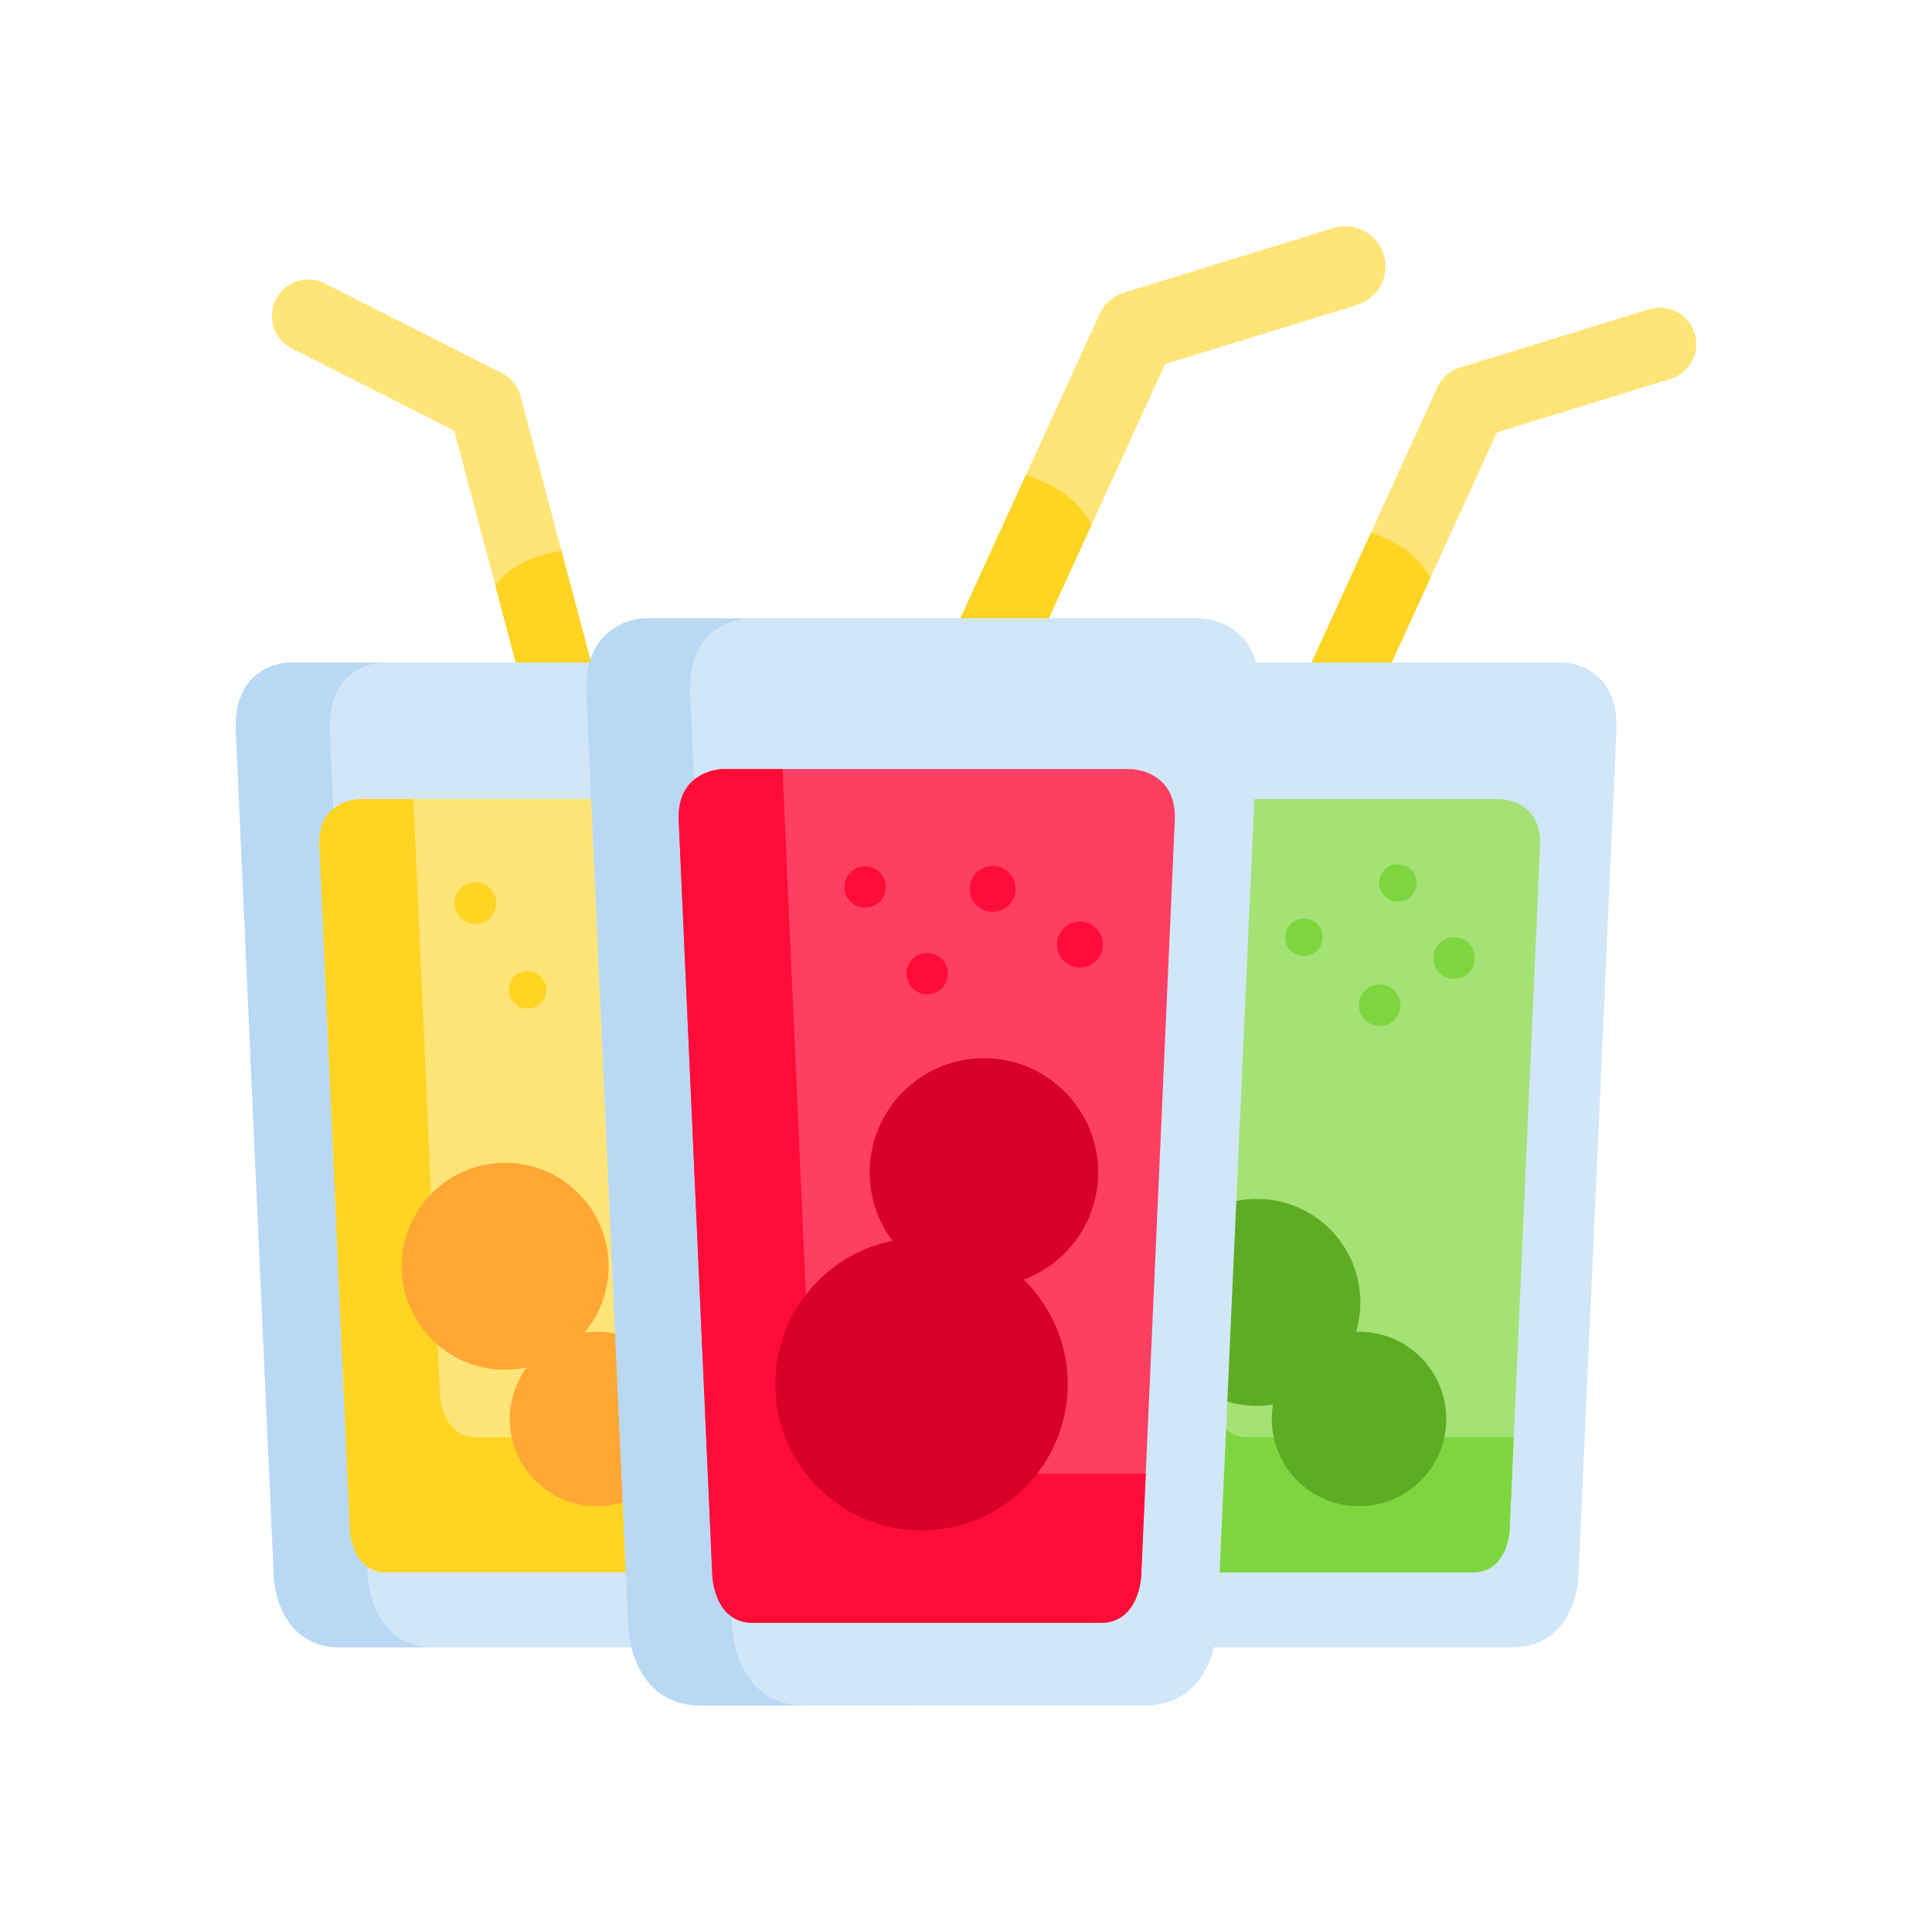
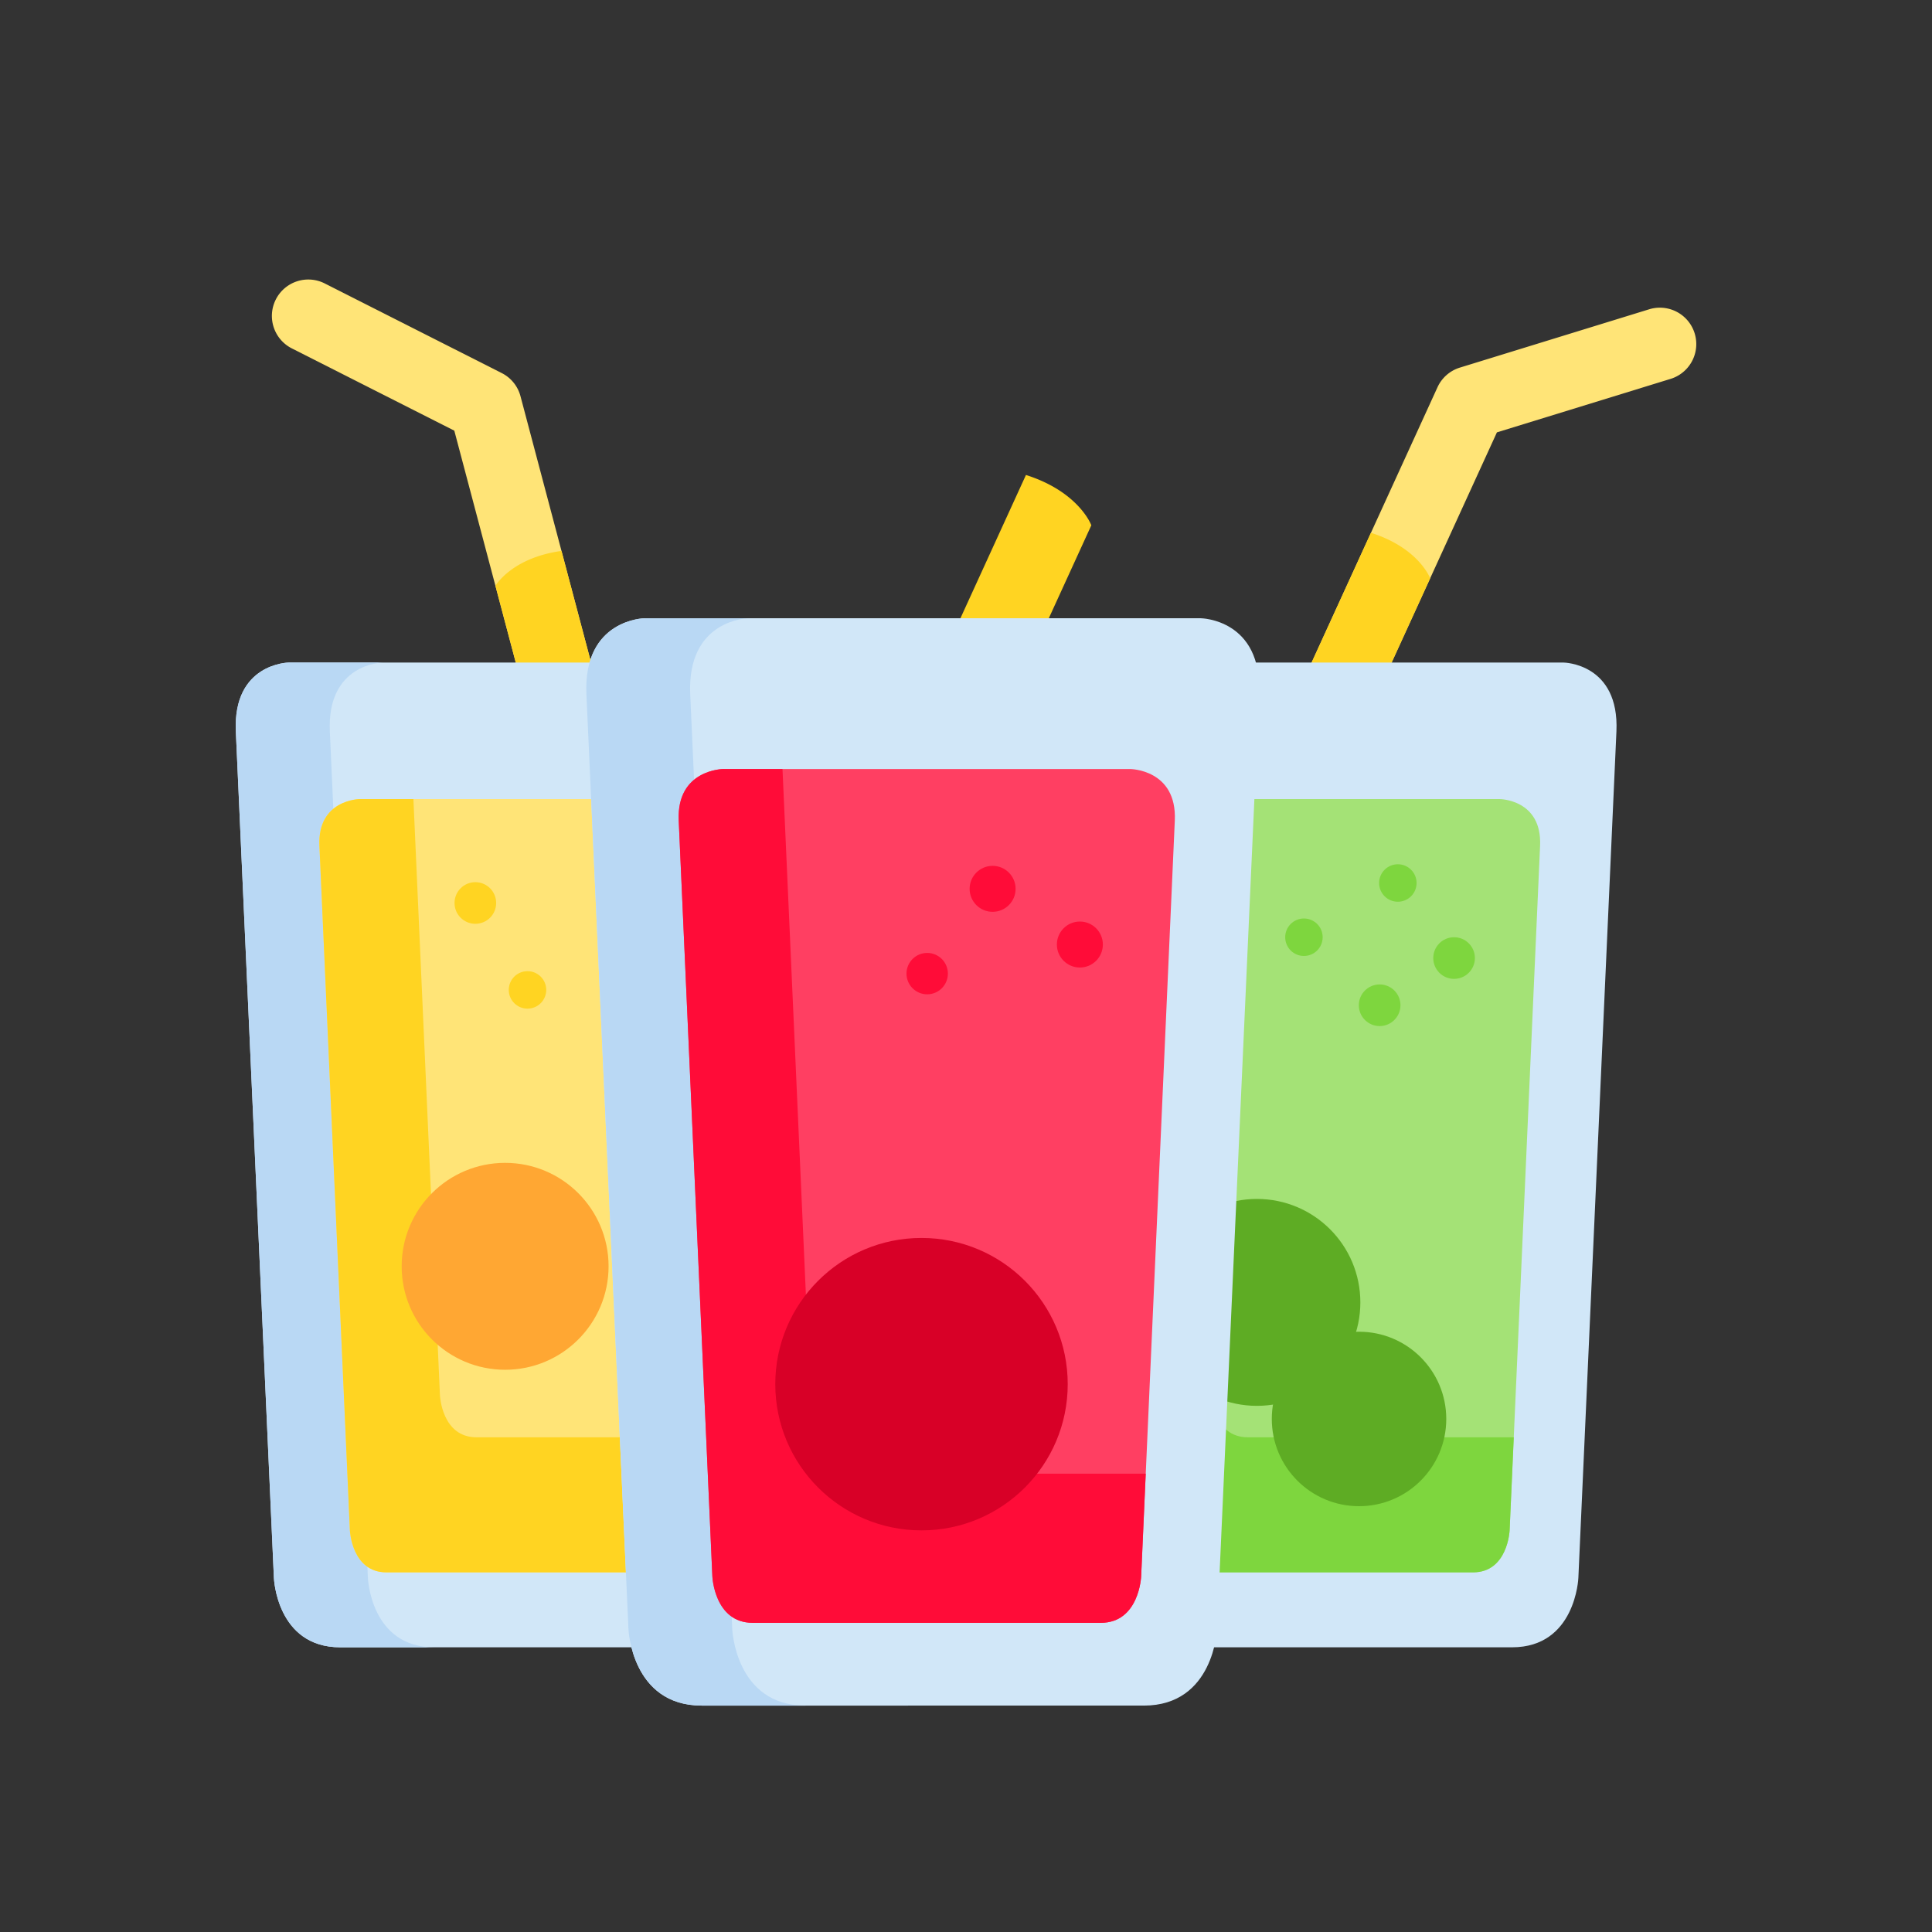
<svg xmlns="http://www.w3.org/2000/svg" width="512" height="512" viewBox="0 0 512 512">
  <rect x="0" y="0" width="512" height="512" fill="#333333" stroke="none" />
  <defs>
    <clipPath id="clip-Lekarna_ikona_58">
      <rect width="512" height="512" />
    </clipPath>
  </defs>
  <g id="Lekarna_ikona_58" data-name="Lekarna_ikona – 58" clip-path="url(#clip-Lekarna_ikona_58)">
-     <rect width="512" height="512" fill="#fff" />
    <g id="nacin-mesto-uporabe-sonda" transform="translate(59.244 59.999)">
      <path id="Path_990" data-name="Path 990" d="M100.176,172.512a9.65,9.65,0,0,0,10.949-11.981L81.653,49.326a9.642,9.642,0,0,0-4.966-6.134L29.86,19.482a9.647,9.647,0,1,0-8.716,17.212L64.112,58.45,92.477,165.473A9.648,9.648,0,0,0,100.176,172.512Z" transform="translate(-2.96 -4.321)" fill="#ffe477" />
      <path id="Path_991" data-name="Path 991" d="M110.627,112.324l18.607,70.21a9.646,9.646,0,1,1-18.648,4.941l-17.466-65.9S97.36,114.165,110.627,112.324Z" transform="translate(-21.069 -26.325)" fill="#ffd422" />
      <path id="Path_992" data-name="Path 992" d="M163.633,193.012l1.07-23.787h0c.812-18.063-13.97-18.256-13.97-18.256H17.226s-14.781.194-13.97,18.256h0L13.342,393.537c0,.066.737,18.4,17.579,18.4H137.039c16.842,0,17.576-18.335,17.579-18.4l7.621-169.49" transform="translate(0 -35.382)" fill="#d1e7f8" />
      <path id="Path_993" data-name="Path 993" d="M38.253,393.537,28.167,169.225c-.812-18.063,13.97-18.256,13.97-18.256H17.226s-14.781.194-13.97,18.256L13.342,393.537c0,.066.737,18.4,17.579,18.4H55.832C38.99,411.938,38.255,393.6,38.253,393.537Z" transform="translate(0 -35.382)" fill="#b9d8f4" />
      <path id="Path_994" data-name="Path 994" d="M40.271,392.038s.478,11.112,9.681,11.112H133.5c9.2,0,9.681-11.112,9.681-11.112L151.257,210.6c.553-12.3-10.7-12.375-10.7-12.375H42.894s-11.251.075-10.7,12.375Z" transform="translate(-6.786 -46.459)" fill="#ffe477" />
      <g id="Group_209" data-name="Group 209" transform="translate(25.391 151.771)">
        <path id="Path_995" data-name="Path 995" d="M73.813,367.357c-9.2,0-9.681-11.112-9.681-11.112L57.1,198.23H42.894s-11.251.075-10.7,12.375l8.074,181.433s.478,11.112,9.681,11.112H133.5c9.2,0,9.681-11.112,9.681-11.112l1.1-24.68H73.813Z" transform="translate(-32.177 -198.23)" fill="#ffd422" />
        <circle id="Ellipse_40" data-name="Ellipse 40" cx="4.965" cy="4.965" r="4.965" transform="translate(50.192 45.6)" fill="#ffd422" />
        <circle id="Ellipse_41" data-name="Ellipse 41" cx="5.516" cy="5.516" r="5.516" transform="translate(35.821 22.015)" fill="#ffd422" />
        <circle id="Ellipse_42" data-name="Ellipse 42" cx="4.965" cy="4.965" r="4.965" transform="translate(76.419 17.27)" fill="#ffd422" />
        <circle id="Ellipse_43" data-name="Ellipse 43" cx="5.516" cy="5.516" r="5.516" transform="translate(90.777 36.609)" fill="#ffd422" />
      </g>
      <g id="Group_210" data-name="Group 210" transform="translate(47.203 248.17)">
-         <circle id="Ellipse_44" data-name="Ellipse 44" cx="23.118" cy="23.118" r="23.118" transform="translate(28.662 44.752)" fill="#ffa733" />
        <circle id="Ellipse_45" data-name="Ellipse 45" cx="27.416" cy="27.416" r="27.416" fill="#ffa733" />
      </g>
      <path id="Path_996" data-name="Path 996" d="M365.205,167.5a9.652,9.652,0,0,1-8.766-13.66L404.285,49.219a9.647,9.647,0,0,1,5.931-5.207l50.16-15.453A9.646,9.646,0,1,1,466.057,47L420.03,61.175,373.982,161.863A9.643,9.643,0,0,1,365.205,167.5Z" transform="translate(-82.578 -6.592)" fill="#ffe477" />
      <path id="Path_997" data-name="Path 997" d="M386.647,106.05,356.439,172.1a9.646,9.646,0,1,0,17.544,8.023l28.355-62S399.411,110.107,386.647,106.05Z" transform="translate(-82.578 -24.855)" fill="#ffd422" />
-       <path id="Path_998" data-name="Path 998" d="M430.632,193.012l1.07-23.787h0c.812-18.063-13.97-18.256-13.97-18.256H284.224s-14.781.194-13.97,18.256h0L280.34,393.537c0,.066.737,18.4,17.579,18.4H404.037c16.842,0,17.576-18.335,17.579-18.4l7.621-169.49" transform="translate(-62.576 -35.382)" fill="#d1e7f8" />
+       <path id="Path_998" data-name="Path 998" d="M430.632,193.012l1.07-23.787h0c.812-18.063-13.97-18.256-13.97-18.256H284.224s-14.781.194-13.97,18.256h0L280.34,393.537c0,.066.737,18.4,17.579,18.4H404.037c16.842,0,17.576-18.335,17.579-18.4" transform="translate(-62.576 -35.382)" fill="#d1e7f8" />
      <path id="Path_999" data-name="Path 999" d="M305.252,393.537,295.166,169.225c-.812-18.063,13.97-18.256,13.97-18.256H284.225s-14.781.194-13.97,18.256l10.086,224.312c0,.066.737,18.4,17.579,18.4h24.911C305.989,411.938,305.254,393.6,305.252,393.537Z" transform="translate(-62.577 -35.382)" fill="#b9d8f4" />
      <path id="Path_1000" data-name="Path 1000" d="M307.27,392.038s.478,11.112,9.681,11.112H400.5c9.2,0,9.681-11.112,9.681-11.112L418.256,210.6c.553-12.3-10.7-12.375-10.7-12.375H309.893s-11.251.075-10.7,12.375Z" transform="translate(-69.362 -46.459)" fill="#a4e276" />
      <g id="Group_211" data-name="Group 211" transform="translate(229.813 151.77)">
        <path id="Path_1001" data-name="Path 1001" d="M340.812,367.357c-9.2,0-9.681-11.112-9.681-11.112L324.1,198.229H309.892s-11.251.075-10.7,12.375l8.074,181.433s.478,11.112,9.681,11.112H400.5c9.2,0,9.681-11.112,9.681-11.112l1.1-24.68Z" transform="translate(-299.175 -198.229)" fill="#7ed63e" />
        <circle id="Ellipse_46" data-name="Ellipse 46" cx="4.965" cy="4.965" r="4.965" transform="translate(51.534 31.64)" fill="#7ed63e" />
        <circle id="Ellipse_47" data-name="Ellipse 47" cx="5.516" cy="5.516" r="5.516" transform="translate(71.047 49.116)" fill="#7ed63e" />
        <circle id="Ellipse_48" data-name="Ellipse 48" cx="4.965" cy="4.965" r="4.965" transform="translate(76.421 17.27)" fill="#7ed63e" />
        <circle id="Ellipse_49" data-name="Ellipse 49" cx="5.516" cy="5.516" r="5.516" transform="translate(90.771 36.609)" fill="#7ed63e" />
      </g>
      <g id="Group_212" data-name="Group 212" transform="translate(246.431 257.732)">
        <circle id="Ellipse_50" data-name="Ellipse 50" cx="23.118" cy="23.118" r="23.118" transform="translate(31.365 35.19)" fill="#5eac24" />
        <circle id="Ellipse_51" data-name="Ellipse 51" cx="27.416" cy="27.416" r="27.416" fill="#5eac24" />
      </g>
-       <path id="Path_1002" data-name="Path 1002" d="M242.569,153.891a10.655,10.655,0,0,1-9.679-15.083l52.83-115.52a10.647,10.647,0,0,1,6.55-5.749L347.655.477a10.651,10.651,0,1,1,6.272,20.357L303.105,36.491,252.261,147.668A10.653,10.653,0,0,1,242.569,153.891Z" transform="translate(-53.6 0)" fill="#ffe477" />
      <path id="Path_1003" data-name="Path 1003" d="M266.244,86.037,232.89,158.972a10.65,10.65,0,1,0,19.371,8.859l31.31-68.462S280.339,90.516,266.244,86.037Z" transform="translate(-53.6 -20.164)" fill="#ffd422" />
      <path id="Path_1004" data-name="Path 1004" d="M301.689,182.058l1.181-26.265h0c.9-19.945-15.425-20.158-15.425-20.158H140.029s-16.322.214-15.425,20.158h0l11.137,247.679c0,.072.813,20.318,19.409,20.318H272.323c18.6,0,19.407-20.246,19.409-20.318l8.415-187.147" transform="translate(-28.44 -31.789)" fill="#d1e7f8" />
      <path id="Path_1005" data-name="Path 1005" d="M163.248,403.472,152.111,155.793c-.9-19.945,15.425-20.158,15.425-20.158H140.03s-16.322.214-15.425,20.158l11.137,247.679c0,.072.813,20.318,19.409,20.318h27.506C164.061,423.79,163.25,403.545,163.248,403.472Z" transform="translate(-28.44 -31.789)" fill="#b9d8f4" />
      <path id="Path_1006" data-name="Path 1006" d="M165.476,401.817s.528,12.269,10.69,12.269h92.253c10.161,0,10.69-12.269,10.69-12.269l8.915-200.334c.61-13.581-11.812-13.663-11.812-13.663H168.373s-12.422.083-11.812,13.663Z" transform="translate(-35.933 -44.019)" fill="#ff3f62" />
      <g id="Group_213" data-name="Group 213" transform="translate(120.605 143.8)">
        <path id="Path_1007" data-name="Path 1007" d="M202.512,374.565c-10.161,0-10.69-12.269-10.69-12.269l-7.765-174.477H168.37s-12.422.083-11.812,13.663l8.915,200.334s.528,12.269,10.69,12.269h92.253c10.161,0,10.69-12.269,10.69-12.269l1.212-27.251Z" transform="translate(-156.537 -187.819)" fill="#ff0c38" />
-         <circle id="Ellipse_52" data-name="Ellipse 52" cx="5.483" cy="5.483" r="5.483" transform="translate(43.918 25.796)" fill="#ff0c38" />
        <circle id="Ellipse_53" data-name="Ellipse 53" cx="6.092" cy="6.092" r="6.092" transform="translate(77.11 25.66)" fill="#ff0c38" />
        <circle id="Ellipse_54" data-name="Ellipse 54" cx="5.483" cy="5.483" r="5.483" transform="translate(60.382 48.738)" fill="#ff0c38" />
        <circle id="Ellipse_55" data-name="Ellipse 55" cx="6.092" cy="6.092" r="6.092" transform="translate(100.235 40.42)" fill="#ff0c38" />
      </g>
      <g id="Group_214" data-name="Group 214" transform="translate(146.215 220.442)">
        <circle id="Ellipse_56" data-name="Ellipse 56" cx="38.749" cy="38.749" r="38.749" transform="translate(0 47.628)" fill="#d80027" />
-         <circle id="Ellipse_57" data-name="Ellipse 57" cx="30.273" cy="30.273" r="30.273" transform="translate(25.024)" fill="#d80027" />
      </g>
    </g>
  </g>
</svg>